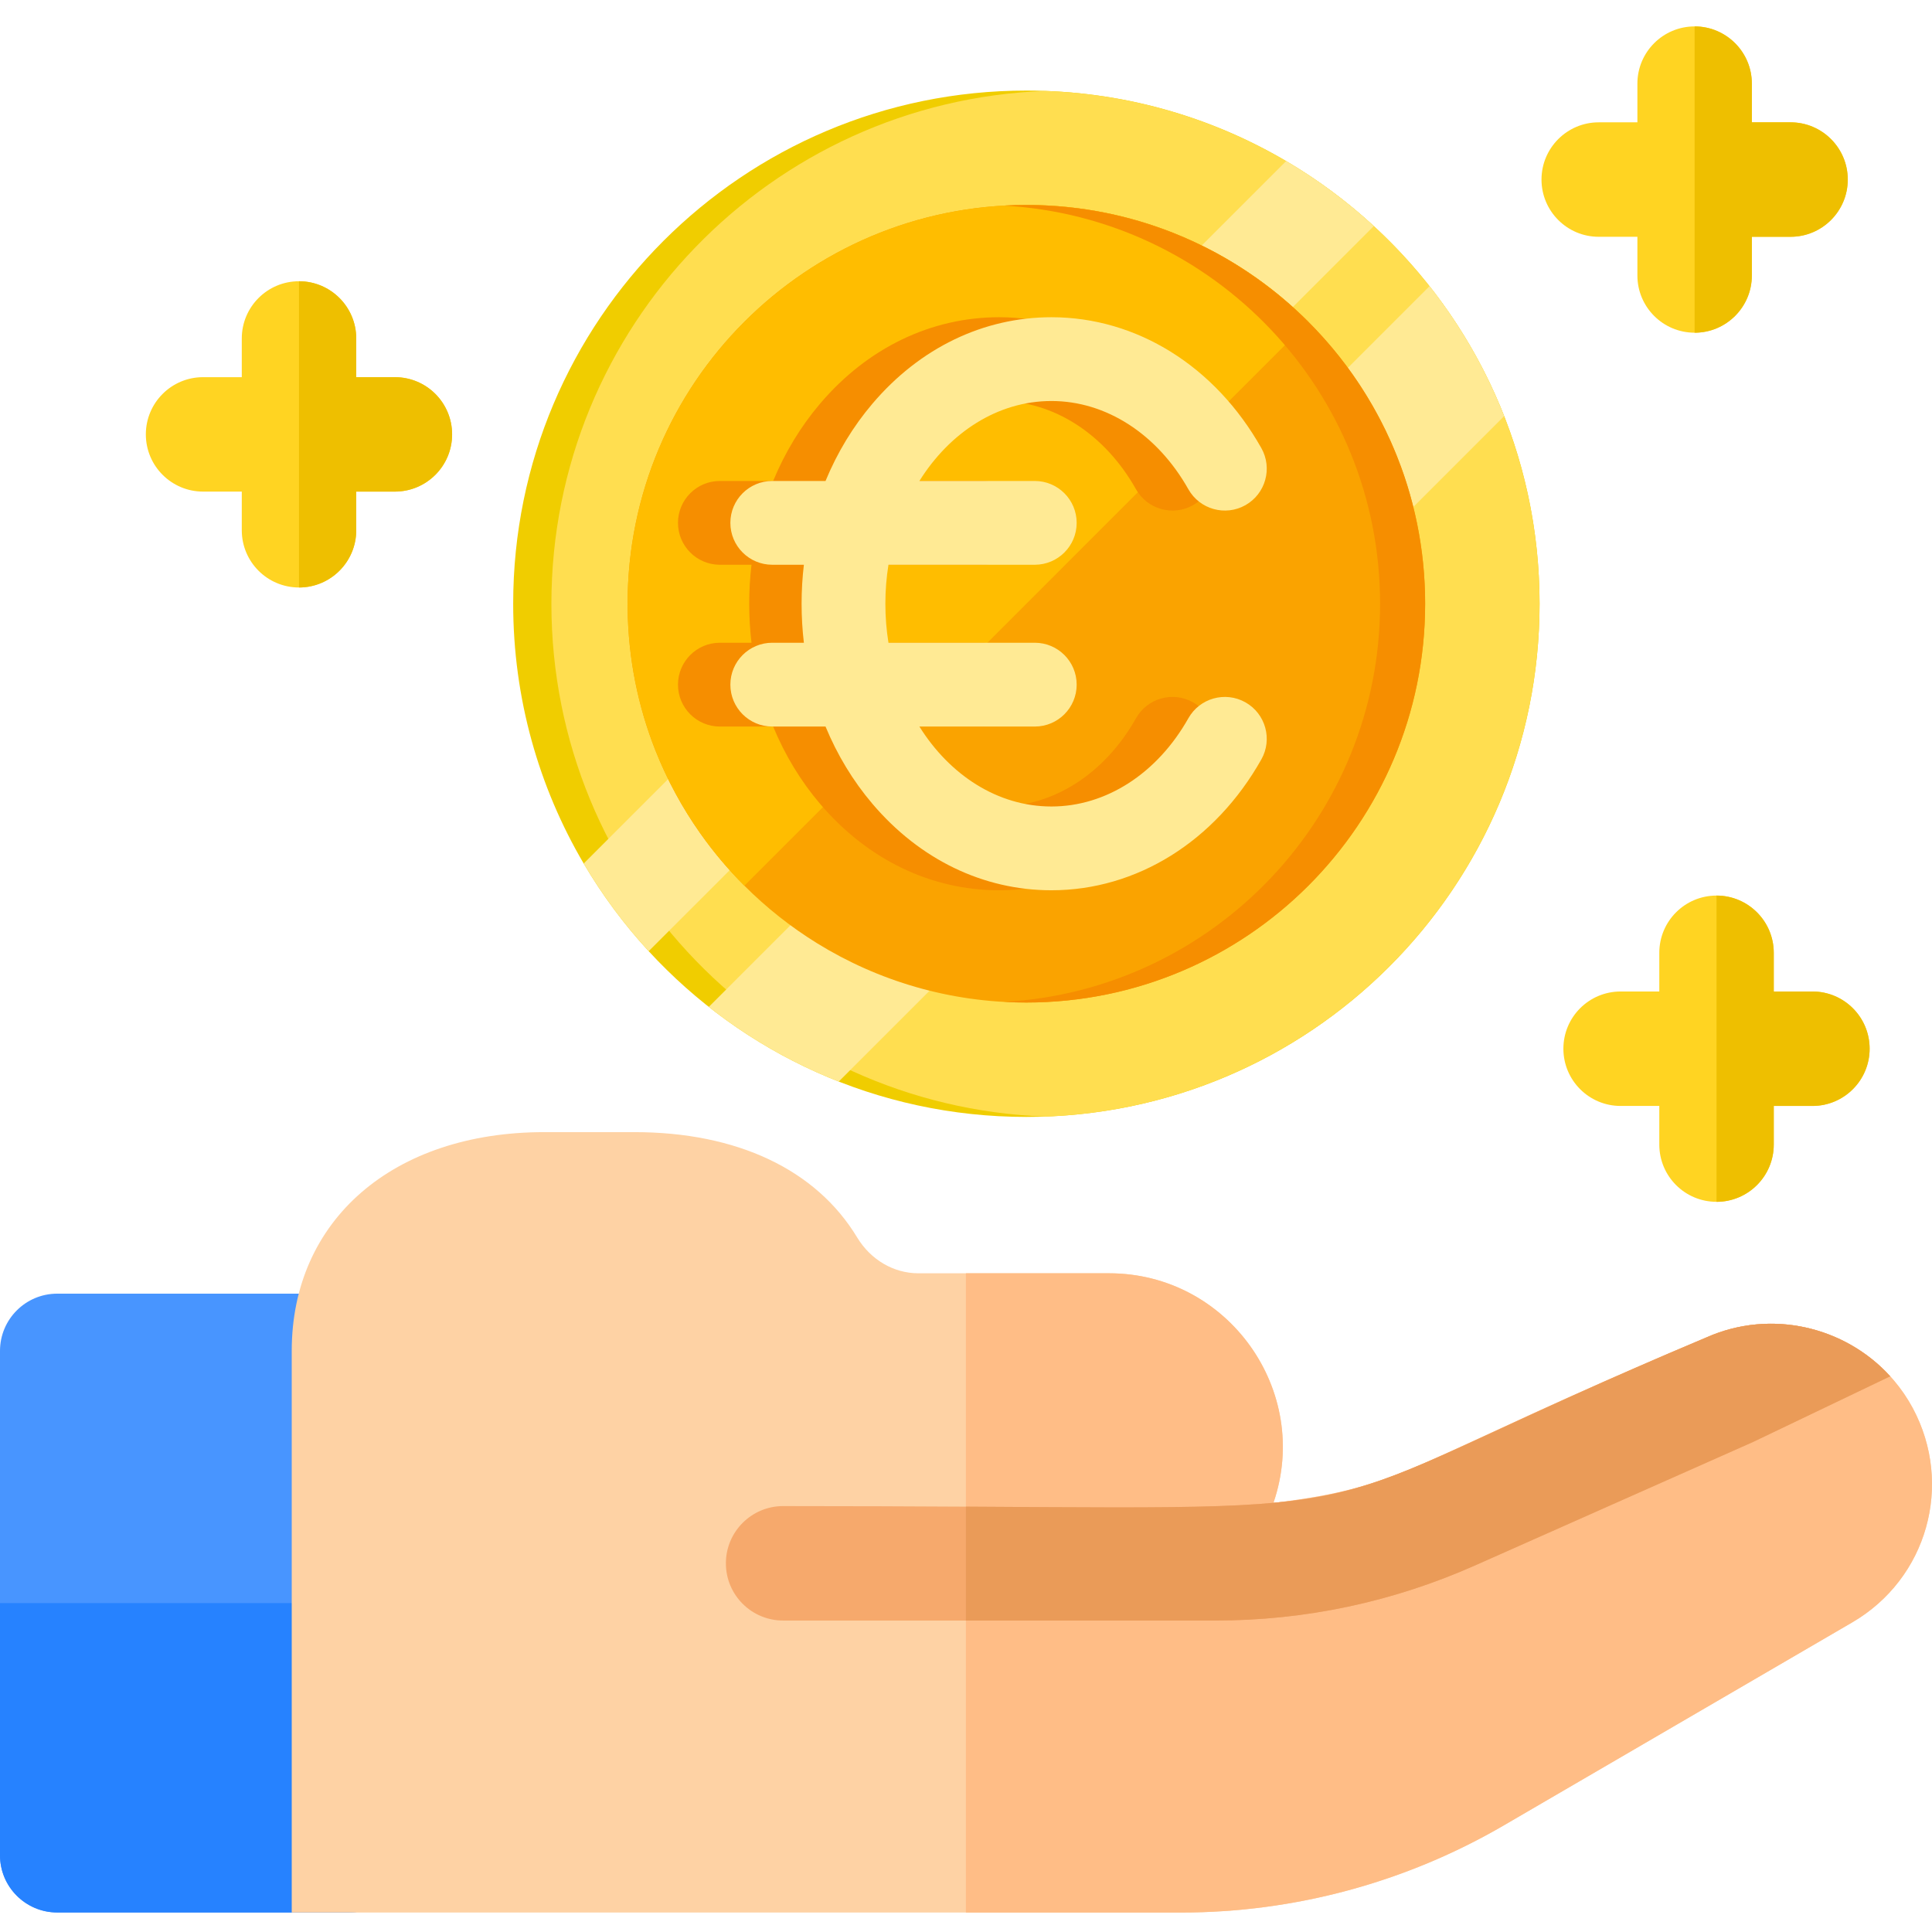
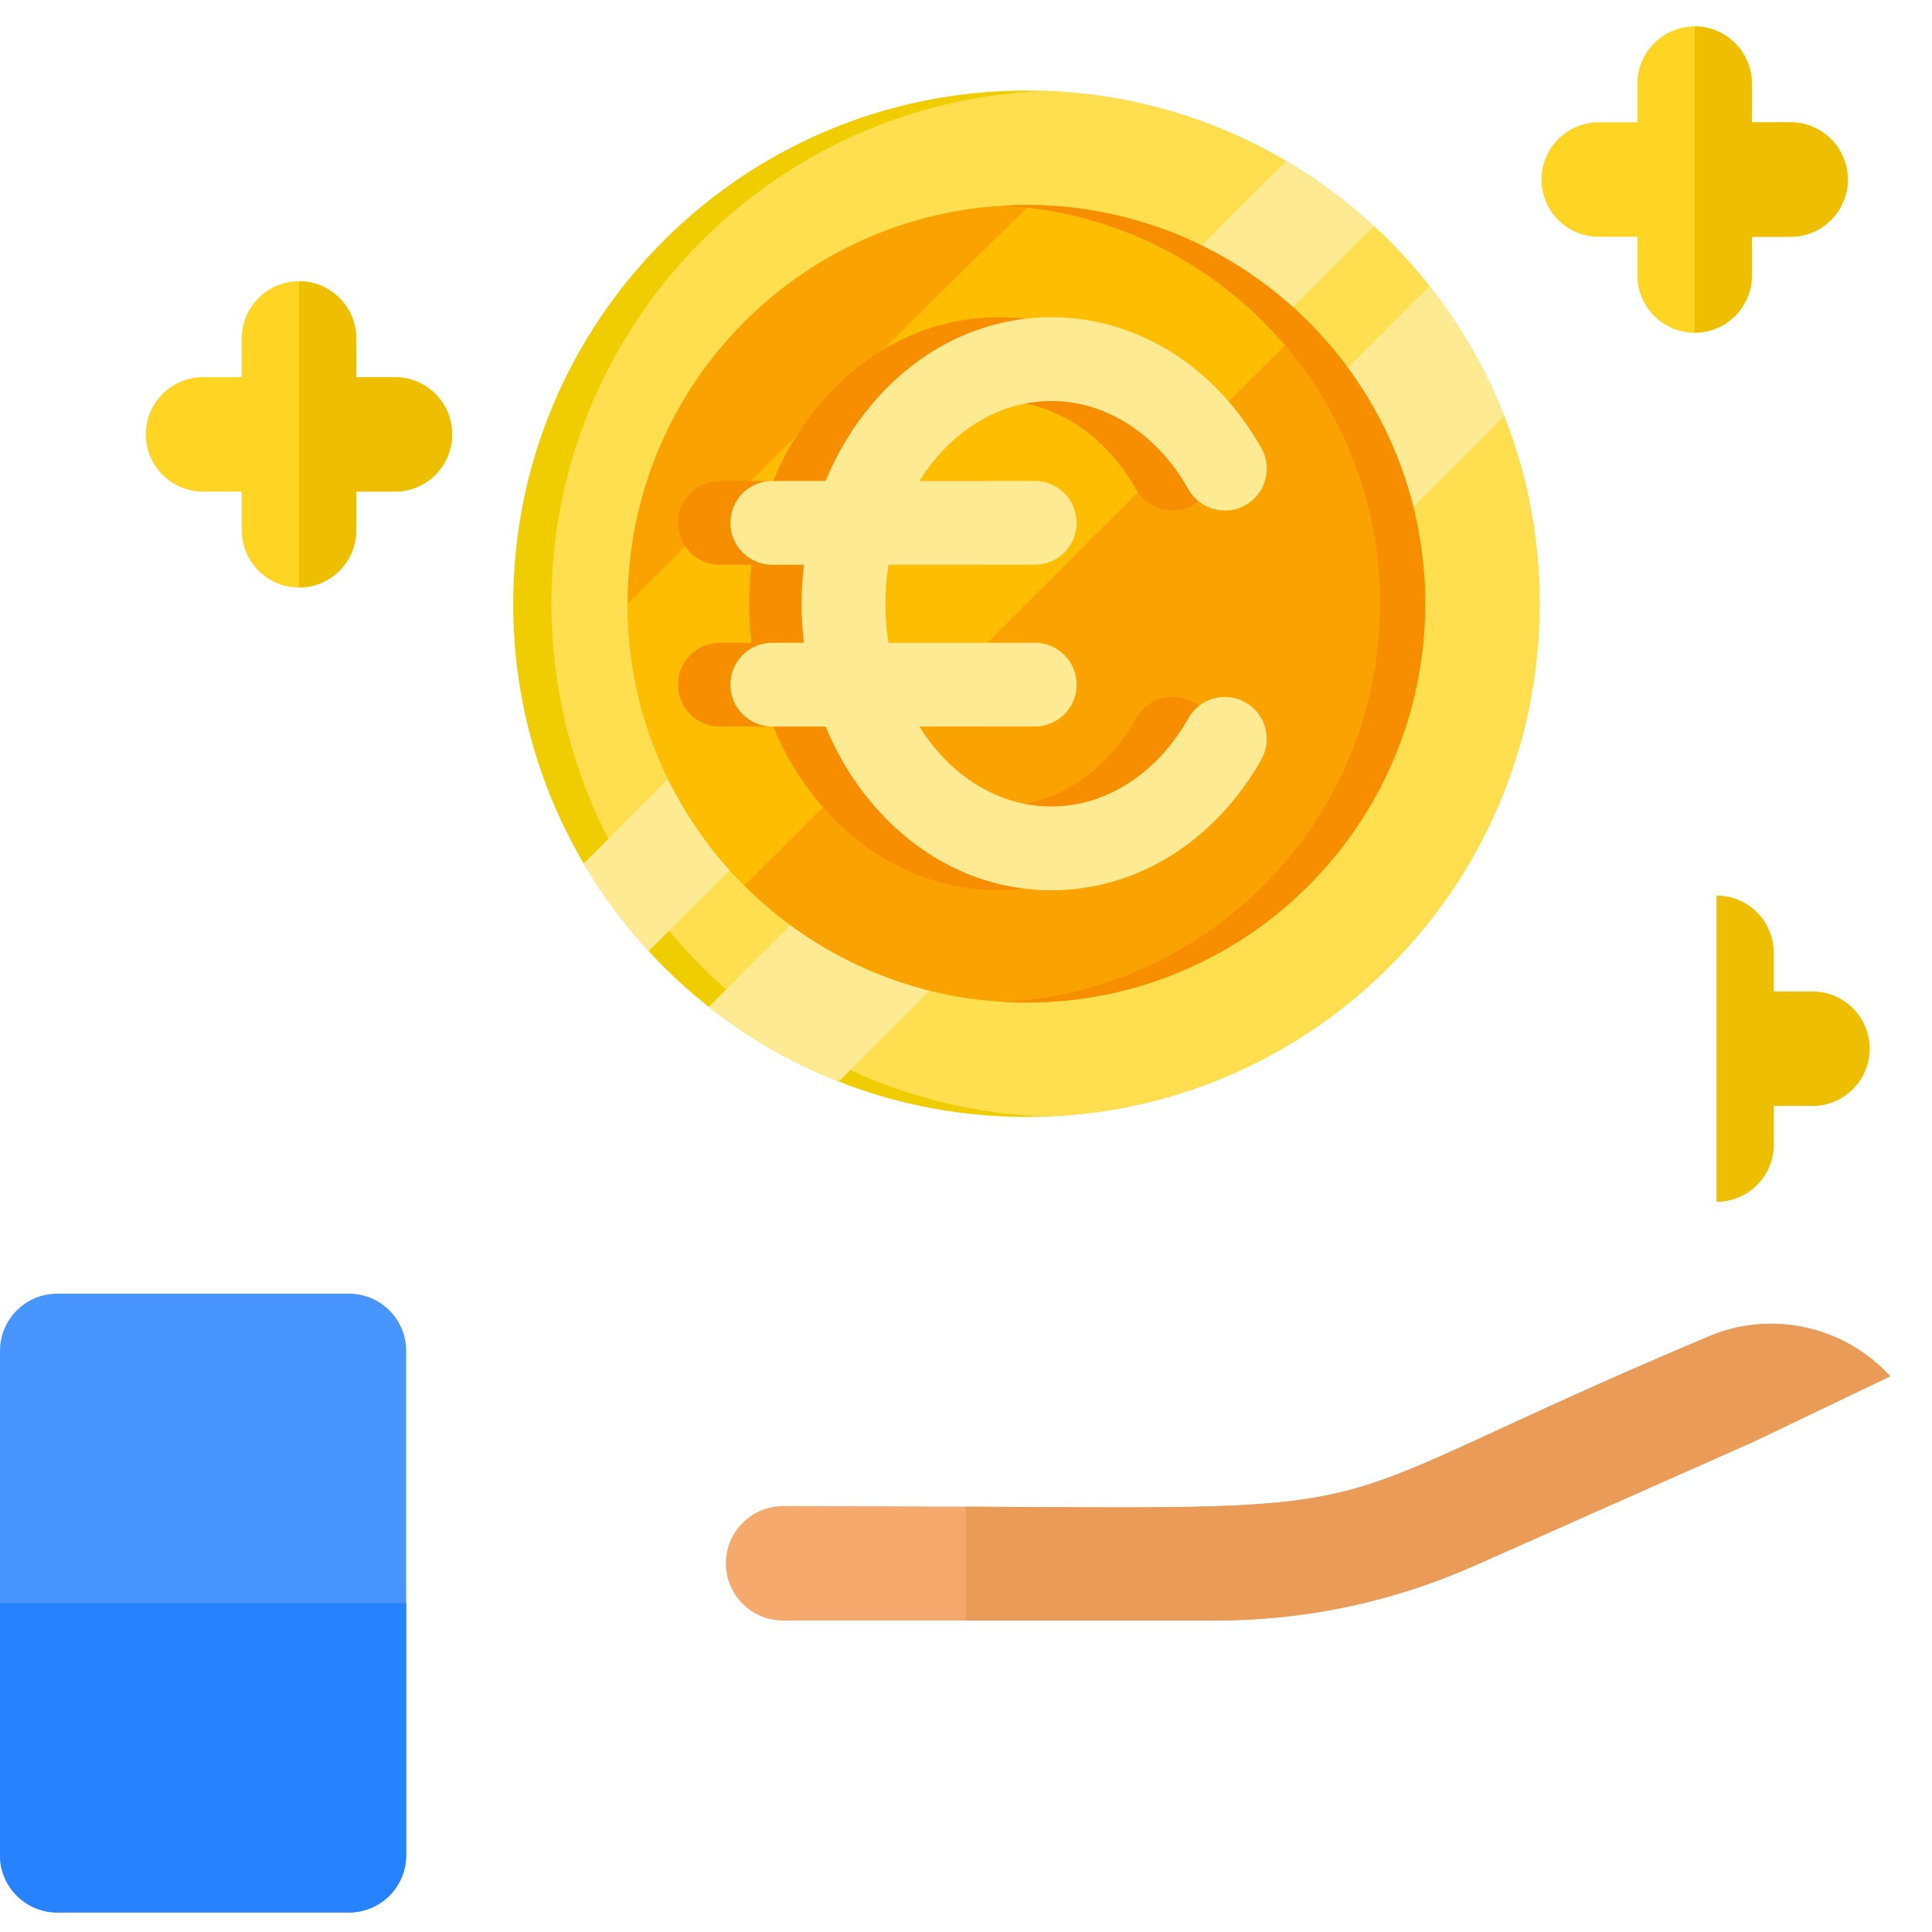
<svg xmlns="http://www.w3.org/2000/svg" width="82" height="82" viewBox="0 0 82 82" fill="none">
  <g clip-path="url(#clip0_4021_633)">
    <path d="M65.344 25.625C65.344 37.654 55.592 47.406 43.562 47.406C37.221 47.406 31.513 44.697 27.532 40.371C26.487 39.236 25.561 37.989 24.774 36.651C22.872 33.416 21.781 29.648 21.781 25.625C21.781 13.595 31.533 3.844 43.562 3.844C47.586 3.844 51.355 4.935 54.588 6.837C55.926 7.624 57.173 8.549 58.308 9.596C62.633 13.574 65.344 19.284 65.344 25.625Z" fill="#F0CD00" />
    <path d="M65.344 25.625C65.344 37.383 56.028 46.965 44.373 47.391C32.719 46.965 23.403 37.383 23.403 25.625C23.403 13.867 32.719 4.285 44.373 3.859C56.028 4.285 65.344 13.867 65.344 25.625Z" fill="#FFDE50" />
    <path d="M58.308 9.596L27.532 40.371C26.487 39.236 25.561 37.989 24.774 36.651L54.588 6.837C55.926 7.624 57.173 8.549 58.308 9.596Z" fill="#FFEA94" />
    <path d="M63.841 17.662L35.599 45.905C33.599 45.119 31.744 44.046 30.084 42.736L60.674 12.146C61.983 13.806 63.056 15.662 63.841 17.662Z" fill="#FFEA94" />
    <path d="M60.488 25.625C60.488 34.972 52.91 42.55 43.562 42.55C40.307 42.55 37.266 41.631 34.685 40.038C33.561 39.344 32.524 38.522 31.594 37.592C30.911 36.909 30.285 36.167 29.726 35.375C28.956 34.284 28.311 33.098 27.814 31.838C27.078 29.976 26.664 27.951 26.639 25.833C26.637 25.764 26.637 25.694 26.637 25.625C26.637 16.278 34.214 8.7 43.562 8.7C43.632 8.7 43.702 8.7 43.771 8.701C45.889 8.726 47.913 9.141 49.776 9.877C51.036 10.374 52.222 11.018 53.312 11.788C54.105 12.348 54.846 12.973 55.53 13.657C56.46 14.586 57.282 15.623 57.975 16.748C59.569 19.329 60.488 22.369 60.488 25.625Z" fill="#FAA300" />
-     <path d="M55.53 13.657L31.594 37.592C30.911 36.909 30.285 36.167 29.726 35.375C28.956 34.284 28.311 33.098 27.814 31.838C27.078 29.976 26.664 27.951 26.639 25.833C26.637 25.764 26.637 25.694 26.637 25.625C26.637 16.278 34.214 8.7 43.562 8.7C43.632 8.7 43.702 8.7 43.771 8.701C45.889 8.726 47.913 9.141 49.776 9.877C51.036 10.374 52.222 11.018 53.312 11.788C54.105 12.348 54.846 12.973 55.53 13.657Z" fill="#FFBD00" />
+     <path d="M55.53 13.657L31.594 37.592C30.911 36.909 30.285 36.167 29.726 35.375C28.956 34.284 28.311 33.098 27.814 31.838C27.078 29.976 26.664 27.951 26.639 25.833C26.637 25.764 26.637 25.694 26.637 25.625C43.632 8.7 43.702 8.7 43.771 8.701C45.889 8.726 47.913 9.141 49.776 9.877C51.036 10.374 52.222 11.018 53.312 11.788C54.105 12.348 54.846 12.973 55.53 13.657Z" fill="#FFBD00" />
    <path d="M60.487 25.625C60.487 34.972 52.909 42.55 43.562 42.55C43.241 42.55 42.923 42.541 42.606 42.524C51.509 42.029 58.575 34.651 58.575 25.625C58.575 16.599 51.509 9.221 42.606 8.726C42.923 8.708 43.241 8.7 43.562 8.7C52.909 8.7 60.487 16.278 60.487 25.625Z" fill="#F68E00" />
    <path d="M50.637 29.809C49.782 29.327 48.697 29.63 48.215 30.485C46.894 32.83 44.721 34.23 42.405 34.23C40.121 34.23 38.088 32.898 36.799 30.837H41.696C42.678 30.837 43.474 30.041 43.474 29.058C43.474 28.076 42.678 27.28 41.696 27.28H35.486C35.401 26.744 35.355 26.191 35.355 25.625C35.355 25.059 35.401 24.506 35.486 23.97H41.696C42.678 23.97 43.474 23.174 43.474 22.192C43.474 21.21 42.678 20.414 41.696 20.414H36.799C38.088 18.353 40.121 17.02 42.405 17.02C44.721 17.02 46.894 18.42 48.215 20.765C48.697 21.62 49.782 21.923 50.637 21.441C51.493 20.959 51.795 19.874 51.313 19.019C49.353 15.541 46.023 13.464 42.405 13.464C39.517 13.464 36.819 14.766 34.808 17.131C33.98 18.106 33.31 19.215 32.815 20.414H30.554C29.572 20.414 28.776 21.21 28.776 22.192C28.776 23.174 29.572 23.97 30.554 23.97H31.896C31.832 24.514 31.799 25.067 31.799 25.625C31.799 26.183 31.832 26.736 31.896 27.28H30.554C29.572 27.28 28.776 28.076 28.776 29.059C28.776 30.041 29.572 30.837 30.554 30.837H32.815C33.31 32.036 33.979 33.145 34.808 34.119C36.819 36.484 39.517 37.786 42.404 37.786C46.022 37.786 49.353 35.71 51.313 32.231C51.795 31.376 51.493 30.291 50.637 29.809Z" fill="#F68E00" />
    <path d="M52.86 29.809C52.004 29.327 50.92 29.63 50.438 30.485C49.117 32.83 46.944 34.23 44.627 34.23C42.344 34.23 40.311 32.898 39.022 30.837H43.919C44.901 30.837 45.697 30.041 45.697 29.058C45.697 28.076 44.901 27.28 43.919 27.28H37.709C37.623 26.744 37.578 26.191 37.578 25.625C37.578 25.059 37.623 24.506 37.709 23.97H43.919C44.901 23.97 45.697 23.174 45.697 22.192C45.697 21.21 44.901 20.414 43.919 20.414H39.022C40.311 18.353 42.344 17.02 44.627 17.02C46.944 17.02 49.117 18.42 50.438 20.765C50.92 21.62 52.005 21.923 52.86 21.441C53.715 20.959 54.018 19.874 53.536 19.019C51.576 15.541 48.245 13.464 44.627 13.464C41.739 13.464 39.041 14.766 37.031 17.131C36.202 18.106 35.533 19.215 35.038 20.414H32.777C31.795 20.414 30.999 21.21 30.999 22.192C30.999 23.174 31.795 23.97 32.777 23.97H34.119C34.055 24.514 34.022 25.067 34.022 25.625C34.022 26.183 34.055 26.736 34.119 27.28H32.777C31.795 27.28 30.999 28.076 30.999 29.059C30.999 30.041 31.795 30.837 32.777 30.837H35.038C35.533 32.036 36.202 33.145 37.031 34.119C39.041 36.484 41.739 37.786 44.627 37.786C48.245 37.786 51.576 35.71 53.536 32.231C54.018 31.376 53.715 30.291 52.86 29.809Z" fill="#FFEA94" />
    <path d="M19.189 18.437C19.189 19.777 18.103 20.865 16.76 20.865H15.12V22.506C15.12 23.848 14.031 24.935 12.691 24.935C11.348 24.935 10.262 23.848 10.262 22.506V20.865H8.62C7.279 20.865 6.19 19.777 6.19 18.437C6.19 17.094 7.279 16.008 8.62 16.008H10.262V14.365C10.262 13.025 11.348 11.937 12.691 11.937C14.031 11.937 15.12 13.025 15.12 14.365V16.008H16.76C18.103 16.008 19.189 17.094 19.189 18.437Z" fill="#FFD422" />
-     <path d="M79.353 44.511C79.353 45.852 78.266 46.94 76.924 46.94H75.284V48.58C75.284 49.922 74.195 51.009 72.855 51.009C71.512 51.009 70.426 49.922 70.426 48.58V46.94H68.784C67.441 46.94 66.355 45.852 66.355 44.511C66.355 43.168 67.441 42.082 68.784 42.082H70.426V40.44C70.426 39.099 71.512 38.011 72.855 38.011C74.195 38.011 75.284 39.099 75.284 40.44V42.082H76.924C78.266 42.082 79.353 43.168 79.353 44.511Z" fill="#FFD422" />
    <path d="M78.425 7.621C78.425 8.962 77.337 10.05 75.997 10.05H74.354V11.692C74.354 13.033 73.266 14.121 71.925 14.121C70.584 14.121 69.496 13.033 69.496 11.692V10.05H67.854C66.514 10.05 65.426 8.962 65.426 7.621C65.426 6.28 66.514 5.192 67.854 5.192H69.496V3.55C69.496 2.209 70.584 1.121 71.925 1.121C73.266 1.121 74.354 2.209 74.354 3.55V5.192H75.997C77.337 5.192 78.425 6.28 78.425 7.621Z" fill="#FFD422" />
    <path d="M17.239 57.336V78.742C17.239 80.084 16.151 81.171 14.81 81.171H2.429C1.088 81.171 0 80.084 0 78.742V57.336C0 55.995 1.088 54.907 2.429 54.907H14.81C16.151 54.907 17.239 55.995 17.239 57.336Z" fill="#4895FF" />
    <path d="M17.239 68.04V78.742C17.239 80.084 16.151 81.171 14.81 81.171H2.429C1.088 81.171 0 80.084 0 78.742V68.04H17.239Z" fill="#2682FF" />
-     <path d="M78.613 68.86L63.825 77.476C59.672 79.895 54.937 81.174 50.131 81.174H12.382V57.336C12.382 51.782 16.689 48.051 23.101 48.051H26.923C31.277 48.051 34.636 49.636 36.378 52.517C36.956 53.472 37.929 54.042 38.979 54.042H47.072C52.125 54.042 55.676 59.039 54.05 63.782C54.048 63.784 54.048 63.784 54.048 63.785V63.787C59.743 63.117 59.767 62.094 72.428 56.764C75.225 55.52 78.479 56.338 80.39 58.599C80.691 58.954 80.958 59.344 81.185 59.767C82.924 63.013 81.795 67.007 78.613 68.86Z" fill="#FED2A4" />
-     <path d="M78.613 68.86L63.825 77.475C59.672 79.895 54.937 81.174 50.131 81.174H40.996V54.042H47.072C52.125 54.042 55.675 59.039 54.05 63.782C54.048 63.784 54.048 63.784 54.048 63.785V63.787C59.743 63.117 59.767 62.094 72.427 56.764C75.225 55.52 78.479 56.338 80.39 58.599C80.691 58.954 80.958 59.343 81.185 59.766C82.924 63.013 81.795 67.007 78.613 68.86Z" fill="#FFBD86" />
    <path d="M19.189 18.437C19.189 19.777 18.103 20.865 16.76 20.865H15.12V22.506C15.12 23.848 14.031 24.935 12.691 24.935V11.937C14.031 11.937 15.12 13.025 15.12 14.365V16.008H16.76C18.103 16.008 19.189 17.094 19.189 18.437Z" fill="#EEBF00" />
    <path d="M78.425 7.621C78.425 8.962 77.337 10.05 75.997 10.05H74.354V11.692C74.354 13.033 73.266 14.121 71.925 14.121V1.121C73.266 1.121 74.354 2.209 74.354 3.55V5.192H75.997C77.337 5.192 78.425 6.28 78.425 7.621Z" fill="#EEBF00" />
    <path d="M79.353 44.511C79.353 45.852 78.266 46.94 76.924 46.94H75.284V48.58C75.284 49.922 74.195 51.009 72.855 51.009V38.011C74.195 38.011 75.284 39.099 75.284 40.44V42.082H76.924C78.266 42.082 79.353 43.168 79.353 44.511Z" fill="#EEBF00" />
    <path d="M80.226 58.414L74.423 61.193C74.415 61.197 74.406 61.201 74.398 61.204L62.609 66.44C59.11 67.995 55.395 68.781 51.567 68.781H33.238C31.897 68.781 30.809 67.695 30.809 66.352C30.809 65.012 31.897 63.923 33.238 63.923C36.203 63.923 38.765 63.935 40.996 63.947C60.619 64.062 54.672 64.239 72.428 56.764C75.148 55.555 78.298 56.294 80.226 58.414Z" fill="#F6A96C" />
    <path d="M80.226 58.414L74.423 61.193C74.414 61.197 74.406 61.201 74.398 61.204L62.609 66.44C59.11 67.995 55.395 68.781 51.567 68.781H40.996V63.947C60.619 64.062 54.671 64.239 72.427 56.764C75.148 55.555 78.298 56.294 80.226 58.414Z" fill="#EA9B58" />
  </g>
  <defs>
    <clipPath id="clip0_4021_633">
      <rect width="82" height="82" fill="white" />
    </clipPath>
  </defs>
</svg>